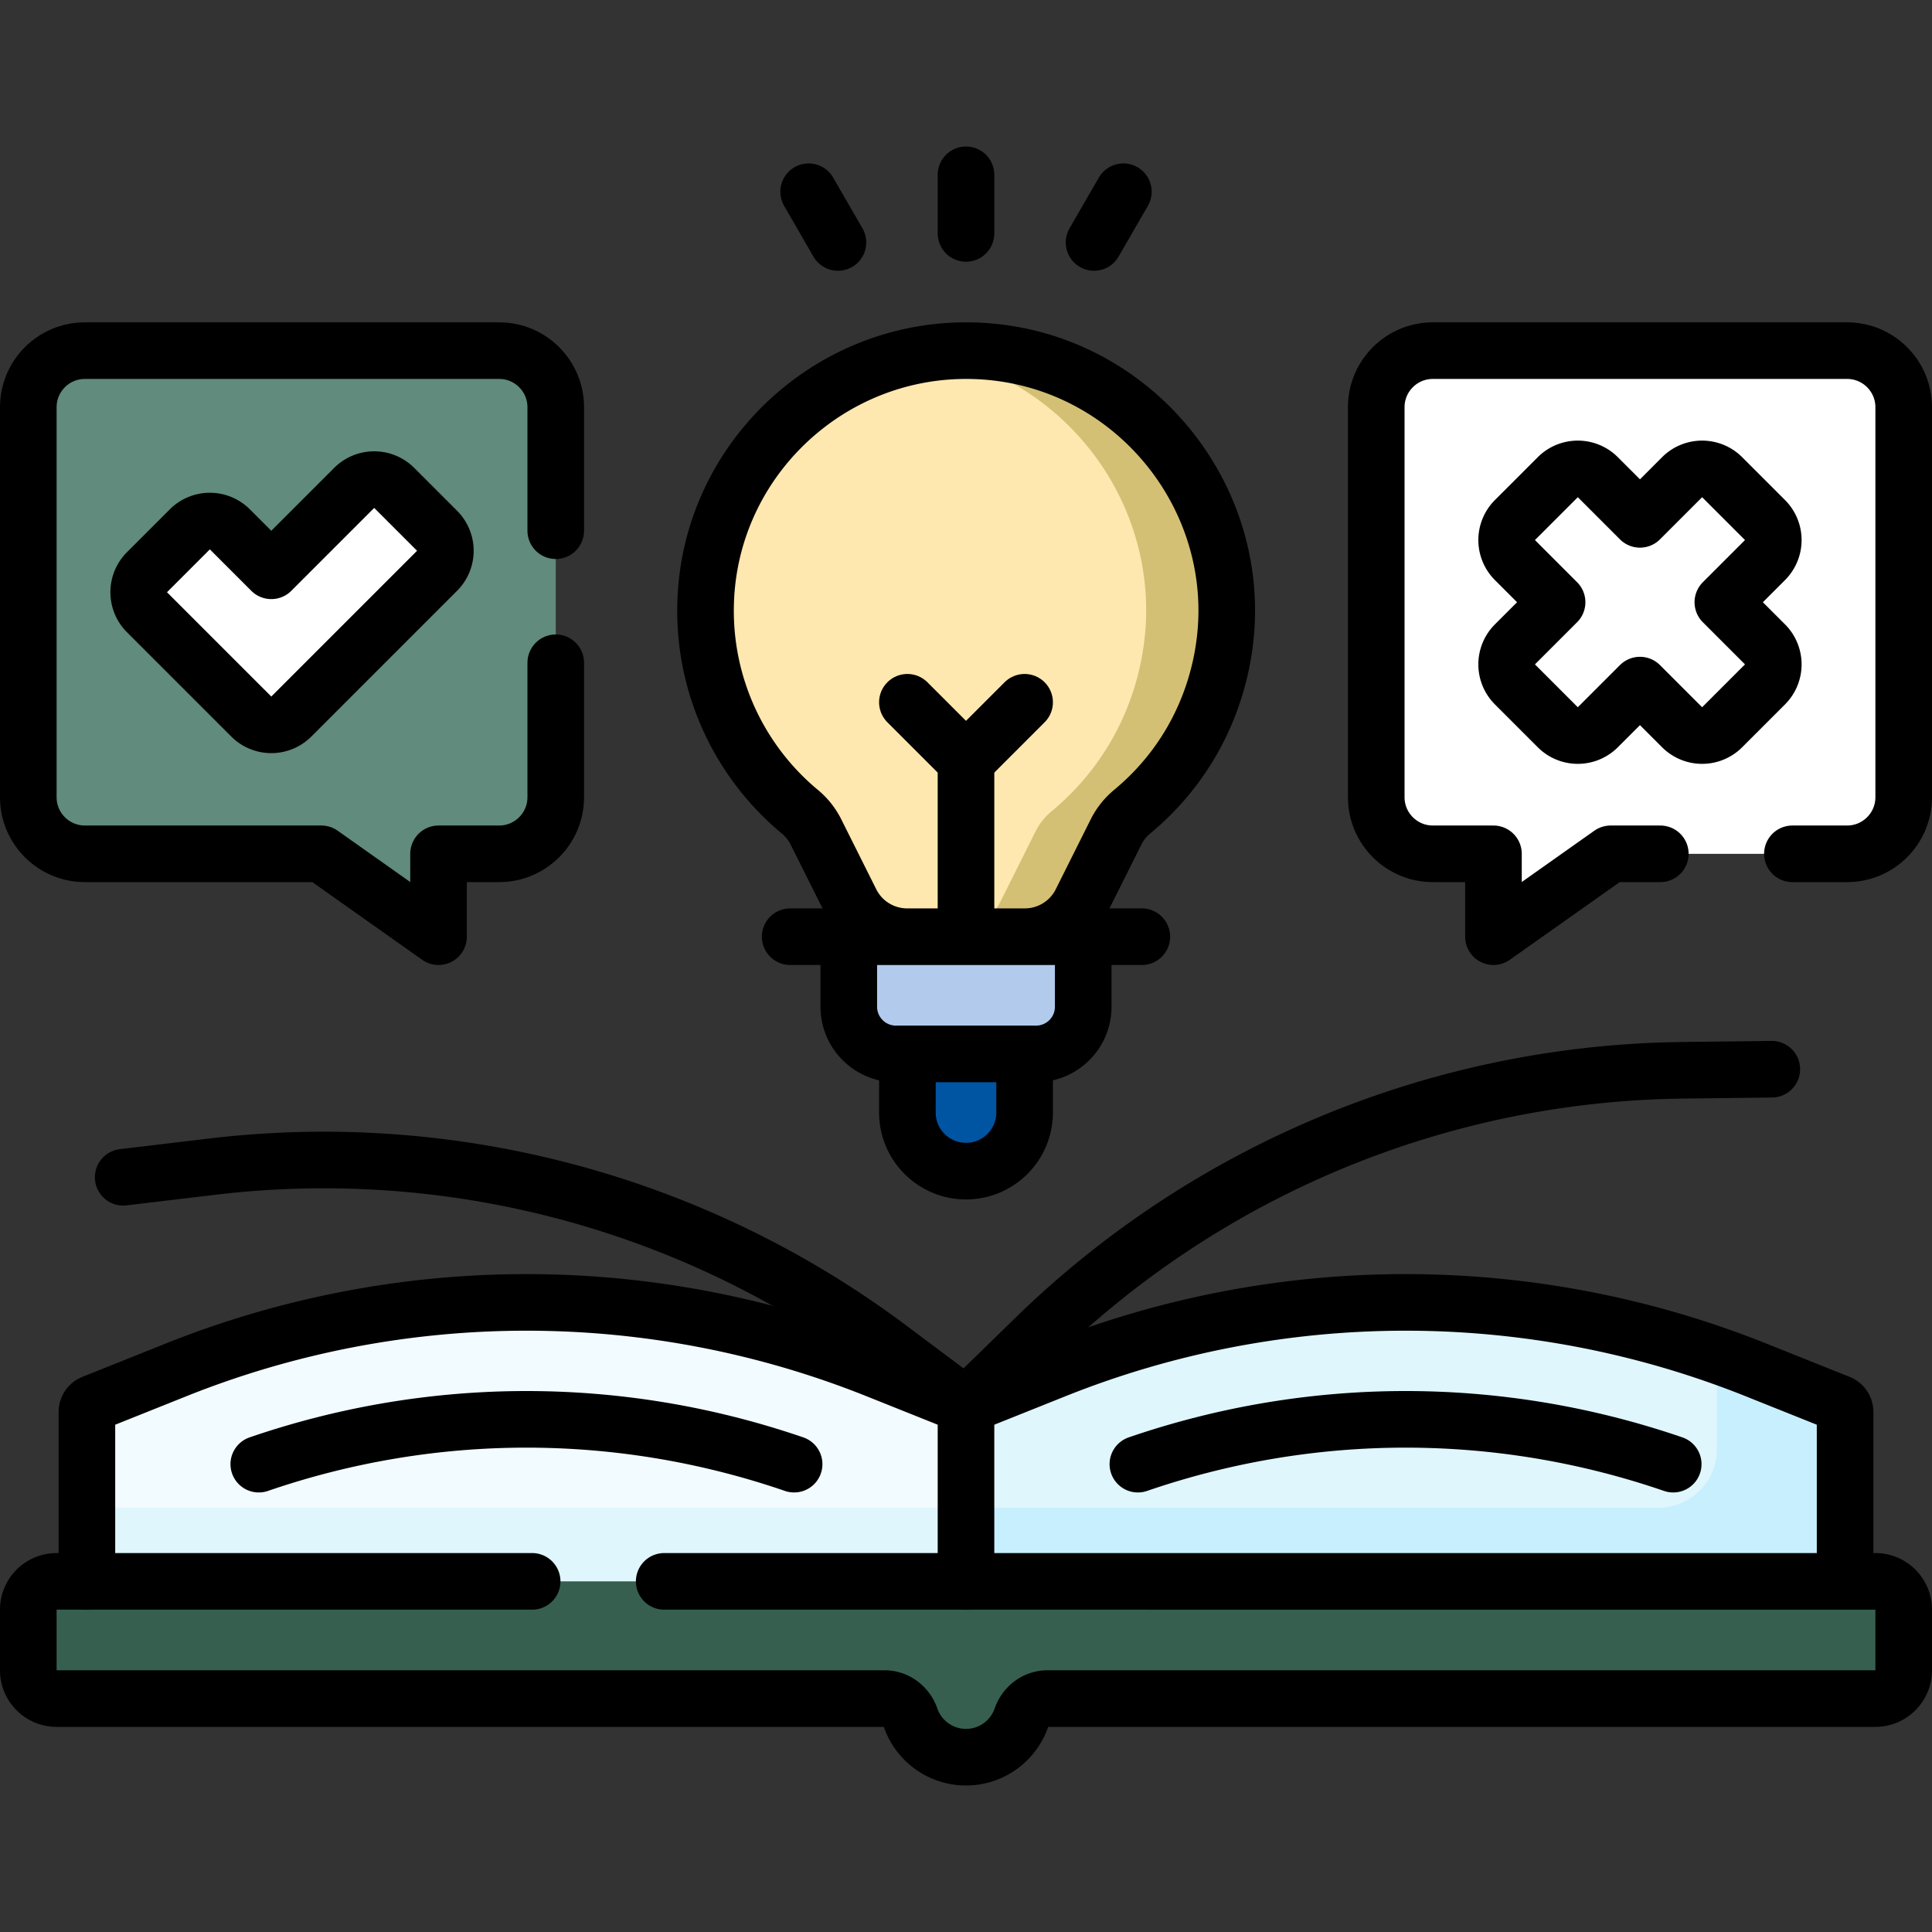
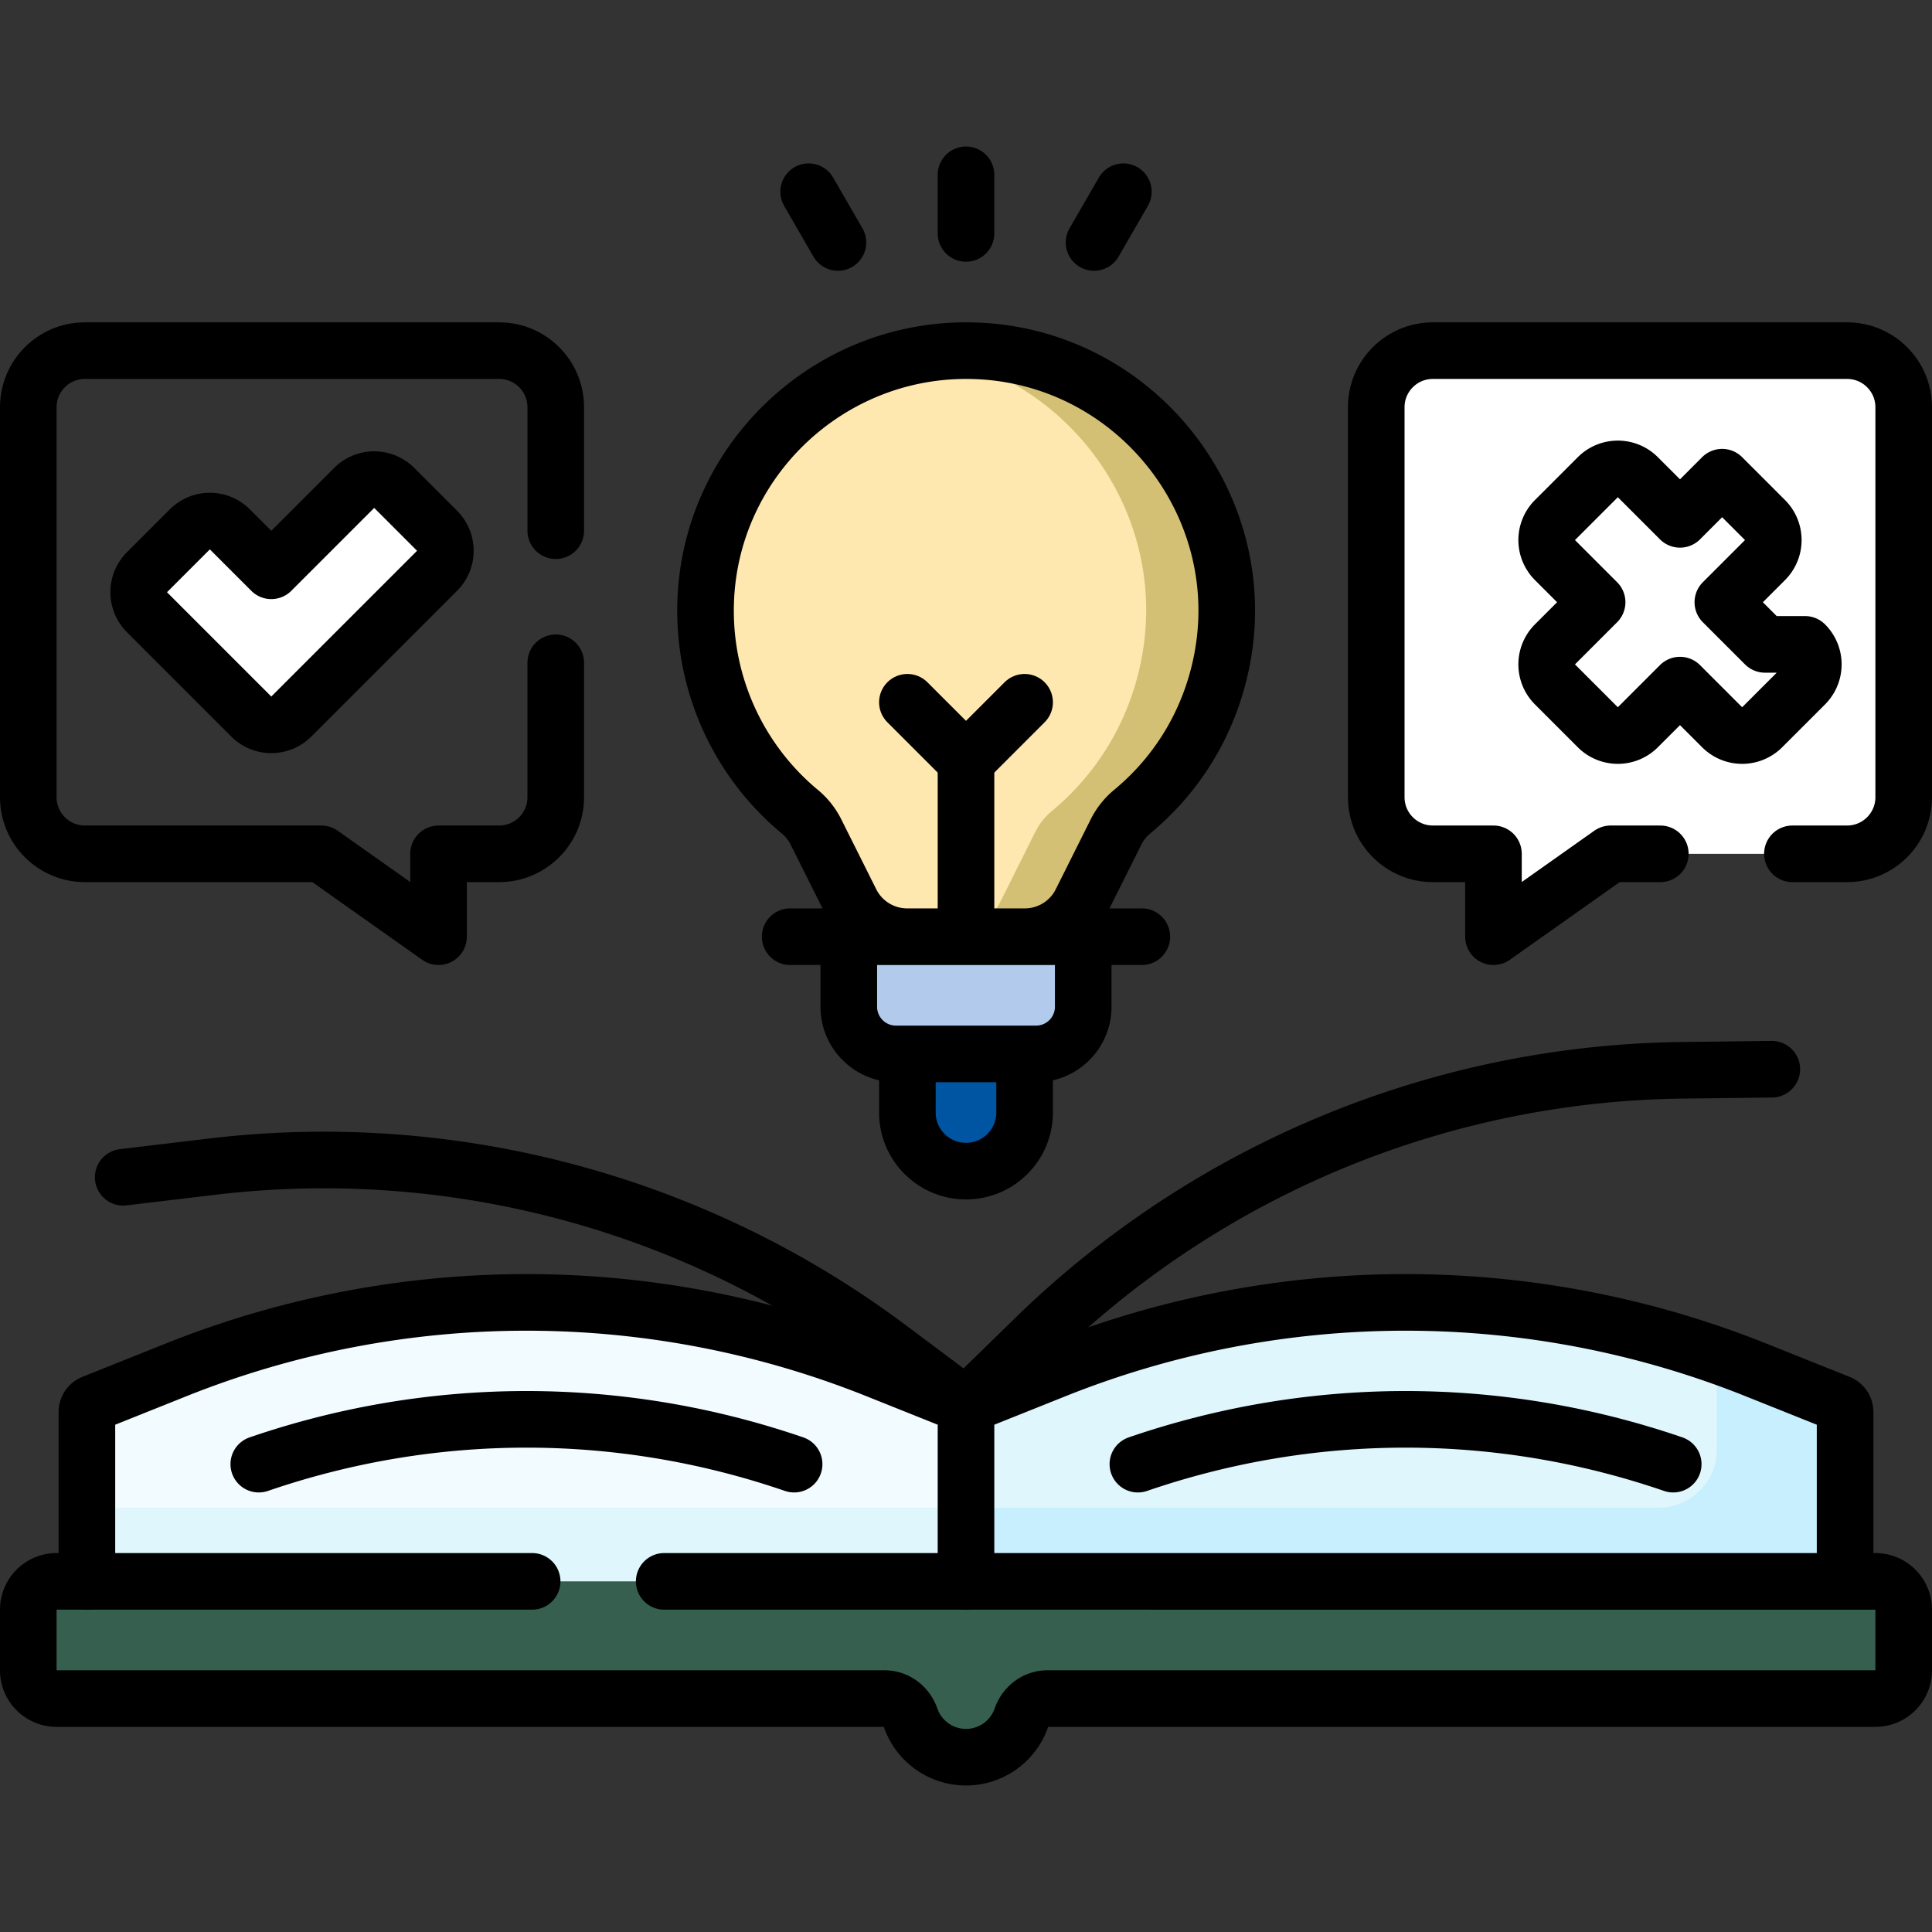
<svg xmlns="http://www.w3.org/2000/svg" version="1.1" width="512" height="512" x="0" y="0" viewBox="0 0 512 512" style="enable-background:new 0 0 512 512" xml:space="preserve" class="">
  <rect x="0" y="0" width="512" height="512" fill="#333333" stroke="none" />
  <g>
    <path d="M23.031 419.078v-44.901c0-1.022.622-1.942 1.572-2.321l22.065-8.826a250 250 0 0 1 185.695 0L256 372.484v46.594l-108.719 15.531-124.25-15.531z" style="" fill="#f2fbff" data-original="#f2fbff" />
    <path d="M488.969 419.078v-44.901a2.498 2.498 0 0 0-1.572-2.321l-22.065-8.826a250 250 0 0 0-185.695 0L256 372.484v46.594l108.719 15.531 124.25-15.531zM23.031 418.968l124.25 15.531L256 418.968v-19.414H23.031z" style="" fill="#dff6fd" data-original="#dff6fd" />
    <path d="m487.397 371.746-22.065-8.826a250.635 250.635 0 0 0-10.338-3.873v25.019c0 8.554-6.934 15.488-15.487 15.488H256v19.414l108.719 15.531 124.25-15.531v-44.901a2.501 2.501 0 0 0-1.572-2.321z" style="" fill="#c8effe" data-original="#c8effe" />
    <path d="M497 419.078H15a7.5 7.5 0 0 0-7.5 7.5v16.062a7.5 7.5 0 0 0 7.5 7.5h219.397c3.177 0 5.885 2.1 6.929 5.101 2.111 6.072 7.883 10.43 14.674 10.43 6.791 0 12.563-4.358 14.674-10.43 1.043-3.001 3.751-5.101 6.929-5.101H497a7.5 7.5 0 0 0 7.5-7.5v-16.062a7.5 7.5 0 0 0-7.5-7.5z" style="" fill="#365f50" data-original="#01c0fa" class="" opacity="1" />
    <path d="M325.1 161.811c0-36.301-29.123-67.793-67.095-68.861-38.677-1.088-71.033 30.018-71.033 68.861a69.167 69.167 0 0 0 24.991 53.293 16.638 16.638 0 0 1 4.268 5.364l9.277 18.553a16.667 16.667 0 0 0 14.907 9.213h31.17a16.667 16.667 0 0 0 14.907-9.213l9.277-18.553a16.649 16.649 0 0 1 4.268-5.364c18.392-15.254 25.063-36.206 25.063-53.293z" style="" fill="#ffe8af" data-original="#ffc344" class="" opacity="1" />
    <path d="M258.005 92.84a69.23 69.23 0 0 0-12.621.796c33.614 5.226 58.361 34.602 58.361 68.065 0 17.087-6.671 38.039-25.063 53.293a16.649 16.649 0 0 0-4.268 5.364l-9.277 18.553a16.667 16.667 0 0 1-14.907 9.213h21.355a16.667 16.667 0 0 0 14.907-9.213l9.277-18.553a16.649 16.649 0 0 1 4.268-5.364c18.392-15.254 25.063-36.206 25.063-53.293 0-36.301-29.123-67.793-67.095-68.861z" style="" fill="#d4c074" data-original="#feb237" class="" opacity="1" />
    <path d="M271.531 279.297 256 263.766l-15.531 15.531v15.531c0 8.578 6.954 15.531 15.531 15.531 8.578 0 15.531-6.954 15.531-15.531v-15.531z" style="" fill="#0055a3" data-original="#0055a3" />
    <path d="M274.563 279.297h-37.125c-6.904 0-12.5-5.596-12.5-12.5v-18.562h62.125v18.562c0 6.903-5.597 12.5-12.5 12.5z" style="" fill="#b2caec" data-original="#b2caec" />
-     <path d="M132.281 92.922H22.5c-8.284 0-15 6.716-15 15V211.27c0 8.284 6.716 15 15 15h62.656l31.062 21.964V226.27h16.062c8.284 0 15-6.716 15-15V107.922c.001-8.284-6.715-15-14.999-15z" style="" fill="#618b7c" data-original="#80d261" class="" opacity="1" />
    <path d="M379.719 92.922H489.5c8.284 0 15 6.716 15 15V211.27c0 8.284-6.716 15-15 15h-62.656l-31.062 21.964V226.27H379.72c-8.284 0-15-6.716-15-15V107.922c-.001-8.284 6.715-15 14.999-15z" style="" fill="#ffffff" data-original="#e53950" class="" opacity="1" />
    <path d="m73.037 149.418-9.563-9.562a7.5 7.5 0 0 0-10.607 0L41.51 151.213a7.5 7.5 0 0 0 0 10.607l26.224 26.224a7.5 7.5 0 0 0 10.607 0l34.931-34.931a7.5 7.5 0 0 0 0-10.607l-11.358-11.358a7.5 7.5 0 0 0-10.607 0l-18.27 18.27zM467.744 170.766l-11.17-11.17 11.17-11.17a7.5 7.5 0 0 0 0-10.607l-11.358-11.358a7.5 7.5 0 0 0-10.607 0l-11.17 11.17-11.17-11.17a7.5 7.5 0 0 0-10.607 0l-11.358 11.358a7.5 7.5 0 0 0 0 10.607l11.17 11.17-11.17 11.17a7.5 7.5 0 0 0 0 10.607l11.358 11.358a7.5 7.5 0 0 0 10.607 0l11.17-11.17 11.17 11.17a7.5 7.5 0 0 0 10.607 0l11.358-11.358a7.5 7.5 0 0 0 0-10.607z" style="" fill="#ffffff" data-original="#ffffff" class="" />
    <path d="M23.031 419.078v-44.901c0-1.022.622-1.942 1.572-2.321l22.065-8.826a250 250 0 0 1 185.695 0L256 372.484v46.594M469.543 283.352l-23.763.29a249.999 249.999 0 0 0-171.56 71.063L256 372.484" style="stroke-width:15;stroke-linecap:round;stroke-linejoin:round;stroke-miterlimit:10;" fill="none" stroke="#000000" stroke-width="15" stroke-linecap="round" stroke-linejoin="round" stroke-miterlimit="10" data-original="#000000" class="" />
    <path d="m32.65 311.987 23.598-2.814a250.002 250.002 0 0 1 179.368 48.061L256 372.484M488.969 419.078v-44.901a2.498 2.498 0 0 0-1.572-2.321l-22.065-8.826a250 250 0 0 0-185.695 0L256 372.484M141.022 419.078H15a7.5 7.5 0 0 0-7.5 7.5v16.062a7.5 7.5 0 0 0 7.5 7.5h219.397c3.177 0 5.885 2.1 6.929 5.101 2.111 6.072 7.883 10.43 14.674 10.43h0c6.791 0 12.563-4.358 14.674-10.43 1.043-3.001 3.751-5.101 6.929-5.101H497a7.5 7.5 0 0 0 7.5-7.5v-16.062a7.5 7.5 0 0 0-7.5-7.5H176.022M325.1 161.811c0-36.301-29.123-67.793-67.095-68.861-38.677-1.088-71.033 30.018-71.033 68.861a69.167 69.167 0 0 0 24.991 53.293 16.638 16.638 0 0 1 4.268 5.364l9.277 18.553a16.667 16.667 0 0 0 14.907 9.213h31.17a16.667 16.667 0 0 0 14.907-9.213l9.277-18.553a16.649 16.649 0 0 1 4.268-5.364c18.392-15.254 25.063-36.206 25.063-53.293zM240.469 279.297v15.531c0 8.578 6.954 15.531 15.531 15.531h0c8.578 0 15.531-6.954 15.531-15.531v-15.531M274.563 279.297h-37.125c-6.904 0-12.5-5.596-12.5-12.5v-18.562h62.125v18.562c0 6.903-5.597 12.5-12.5 12.5zM209.406 248.234h93.188M256 248.234v-46.593" style="stroke-width:15;stroke-linecap:round;stroke-linejoin:round;stroke-miterlimit:10;" fill="none" stroke="#000000" stroke-width="15" stroke-linecap="round" stroke-linejoin="round" stroke-miterlimit="10" data-original="#000000" class="" />
    <path d="M240.469 186.109 256 201.641l15.531-15.532M256 61.859V46.328M222.063 64.258l-7.765-13.451M289.937 64.258l7.765-13.451M147.281 140.642v-32.72c0-8.284-6.716-15-15-15H22.5c-8.284 0-15 6.716-15 15V211.27c0 8.284 6.716 15 15 15h62.656l31.062 21.964V226.27h16.062c8.284 0 15-6.716 15-15v-35.628M440.003 226.27h-13.159l-31.062 21.964V226.27H379.72c-8.284 0-15-6.716-15-15V107.922c0-8.284 6.716-15 15-15H489.5c8.284 0 15 6.716 15 15V211.27c0 8.284-6.716 15-15 15h-14.497" style="stroke-width:15;stroke-linecap:round;stroke-linejoin:round;stroke-miterlimit:10;" fill="none" stroke="#000000" stroke-width="15" stroke-linecap="round" stroke-linejoin="round" stroke-miterlimit="10" data-original="#000000" class="" />
-     <path d="m71.899 151.265-10.982-10.982a7.5 7.5 0 0 0-10.607 0l-11.358 11.358a7.5 7.5 0 0 0 0 10.607l27.643 27.643a7.5 7.5 0 0 0 10.607 0l38.626-38.626a7.5 7.5 0 0 0 0-10.607L104.47 129.3a7.5 7.5 0 0 0-10.607 0l-21.964 21.965zM467.744 170.766l-11.17-11.17 11.17-11.17a7.5 7.5 0 0 0 0-10.607l-11.358-11.358a7.5 7.5 0 0 0-10.607 0l-11.17 11.17-11.17-11.17a7.5 7.5 0 0 0-10.607 0l-11.358 11.358a7.5 7.5 0 0 0 0 10.607l11.17 11.17-11.17 11.17a7.5 7.5 0 0 0 0 10.607l11.358 11.358a7.5 7.5 0 0 0 10.607 0l11.17-11.17 11.17 11.17a7.5 7.5 0 0 0 10.607 0l11.358-11.358a7.5 7.5 0 0 0 0-10.607zM210.449 388.016c-23.062-7.916-47.001-11.876-70.933-11.876-23.939 0-47.87 3.958-70.934 11.876M301.551 388.016c23.062-7.916 47.001-11.876 70.933-11.876 23.939 0 47.87 3.958 70.934 11.876" style="stroke-width:15;stroke-linecap:round;stroke-linejoin:round;stroke-miterlimit:10;" fill="none" stroke="#000000" stroke-width="15" stroke-linecap="round" stroke-linejoin="round" stroke-miterlimit="10" data-original="#000000" class="" />
+     <path d="m71.899 151.265-10.982-10.982a7.5 7.5 0 0 0-10.607 0l-11.358 11.358a7.5 7.5 0 0 0 0 10.607l27.643 27.643a7.5 7.5 0 0 0 10.607 0l38.626-38.626a7.5 7.5 0 0 0 0-10.607L104.47 129.3a7.5 7.5 0 0 0-10.607 0l-21.964 21.965zM467.744 170.766l-11.17-11.17 11.17-11.17a7.5 7.5 0 0 0 0-10.607l-11.358-11.358l-11.17 11.17-11.17-11.17a7.5 7.5 0 0 0-10.607 0l-11.358 11.358a7.5 7.5 0 0 0 0 10.607l11.17 11.17-11.17 11.17a7.5 7.5 0 0 0 0 10.607l11.358 11.358a7.5 7.5 0 0 0 10.607 0l11.17-11.17 11.17 11.17a7.5 7.5 0 0 0 10.607 0l11.358-11.358a7.5 7.5 0 0 0 0-10.607zM210.449 388.016c-23.062-7.916-47.001-11.876-70.933-11.876-23.939 0-47.87 3.958-70.934 11.876M301.551 388.016c23.062-7.916 47.001-11.876 70.933-11.876 23.939 0 47.87 3.958 70.934 11.876" style="stroke-width:15;stroke-linecap:round;stroke-linejoin:round;stroke-miterlimit:10;" fill="none" stroke="#000000" stroke-width="15" stroke-linecap="round" stroke-linejoin="round" stroke-miterlimit="10" data-original="#000000" class="" />
  </g>
</svg>